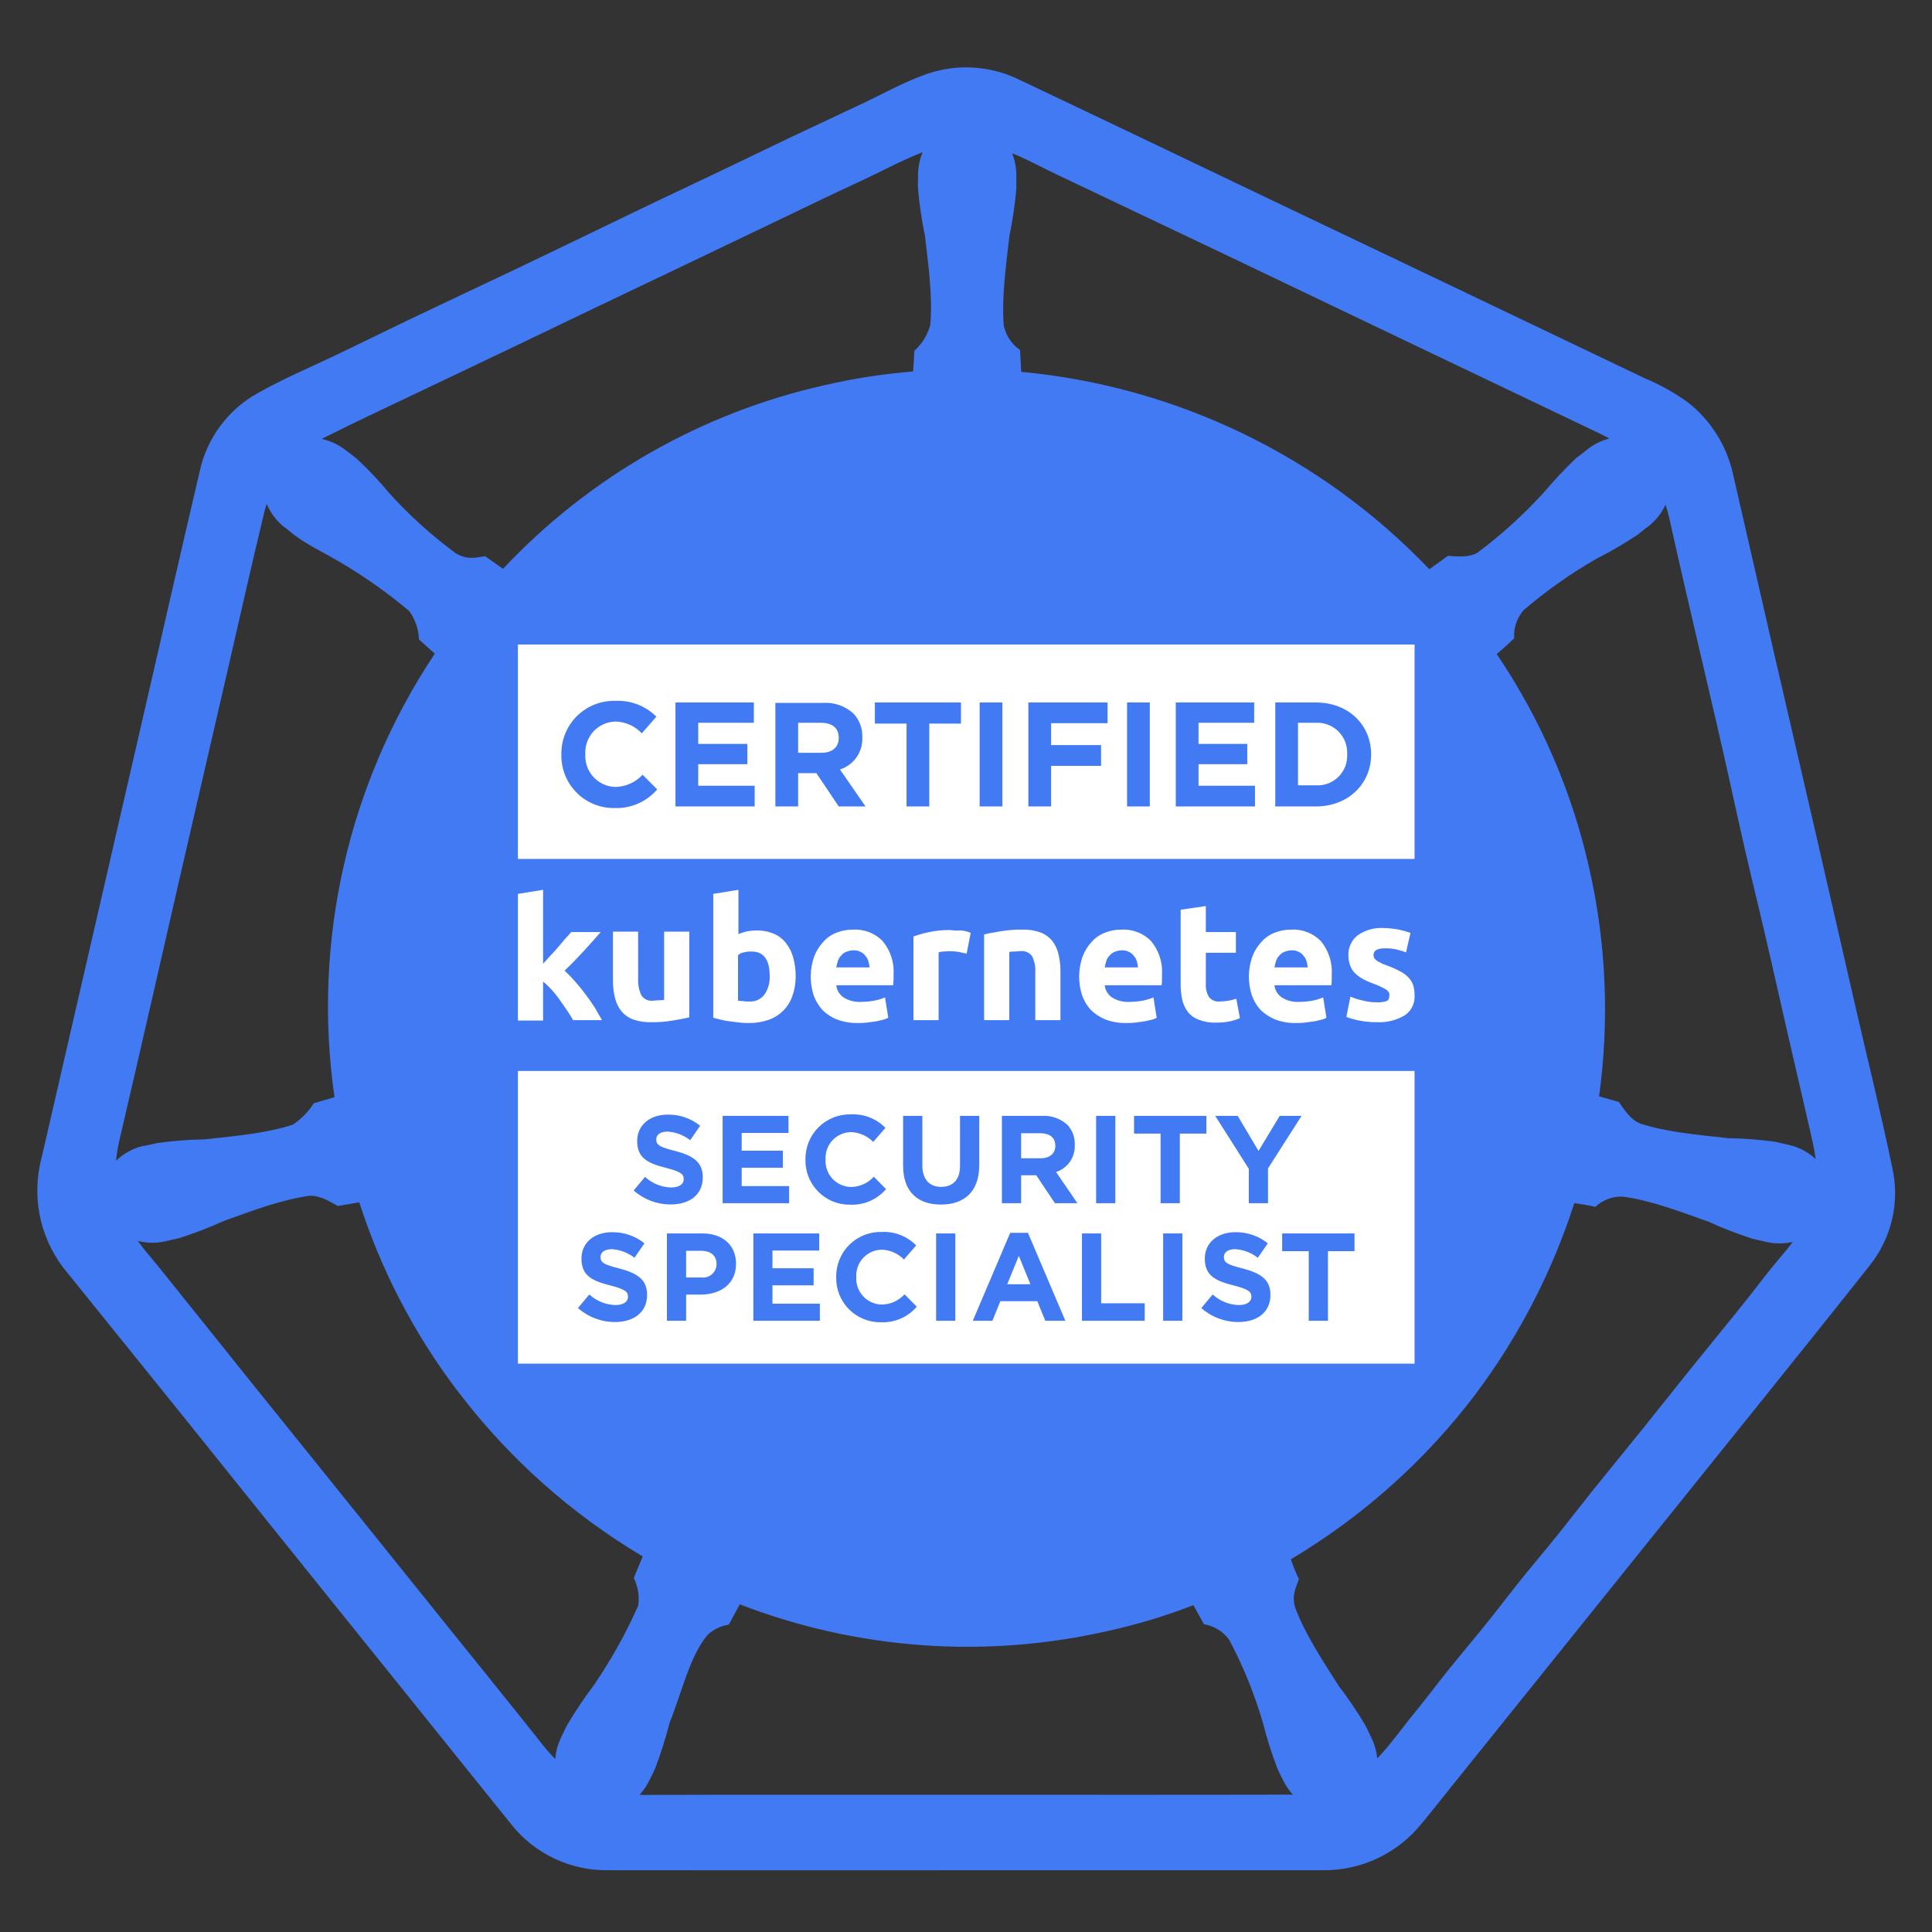
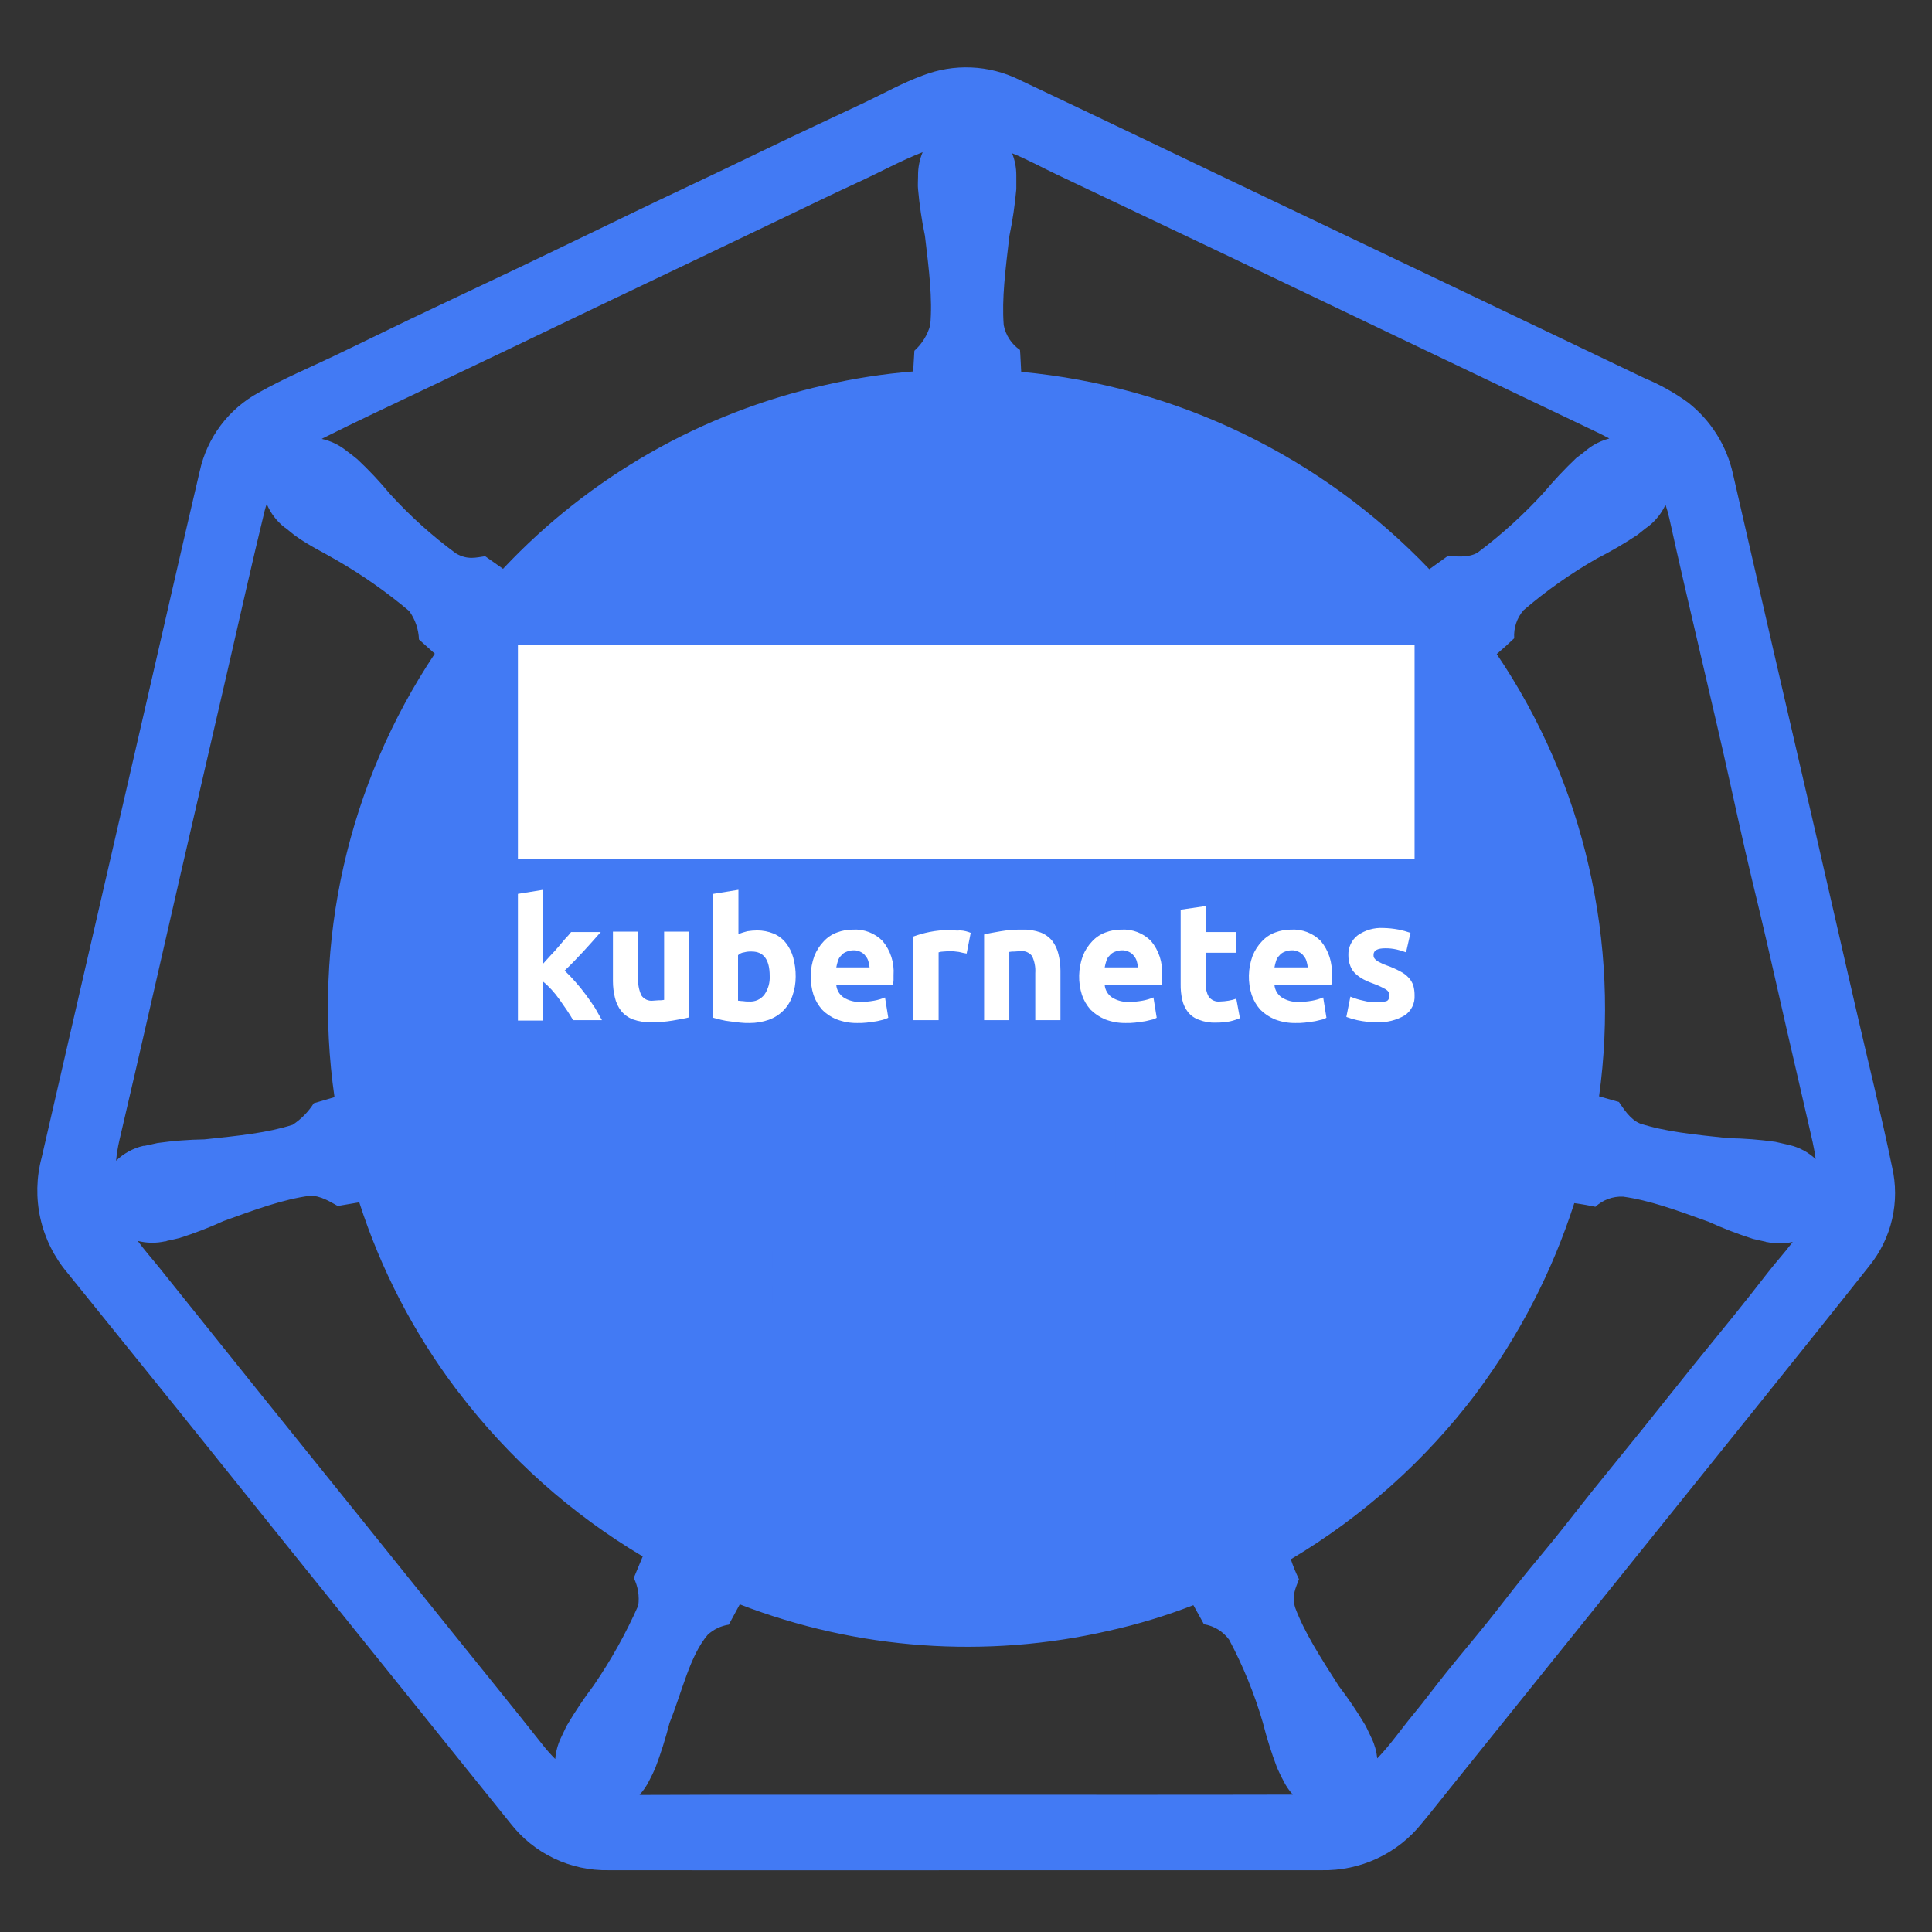
<svg xmlns="http://www.w3.org/2000/svg" width="110" height="110" viewBox="0 0 110 110" fill="none">
  <rect x="0" y="0" width="110" height="110" fill="#333333" stroke="none" />
  <path d="M107.731 66.456C107.103 63.415 106.35 60.4 105.655 57.372C104.874 53.975 104.095 50.577 103.318 47.178C102.547 43.828 101.772 40.478 100.994 37.129C100.217 33.754 99.45 30.378 98.672 27.003C98.319 25.387 97.415 23.943 96.115 22.92C95.344 22.363 94.512 21.897 93.634 21.532C86.446 18.092 79.256 14.659 72.062 11.231C67.379 8.995 62.701 6.749 58.011 4.529C57.163 4.115 56.239 3.881 55.296 3.841C54.353 3.801 53.412 3.957 52.532 4.298C51.39 4.718 50.325 5.314 49.228 5.836C47.371 6.718 45.502 7.576 43.652 8.472C42.009 9.268 40.362 10.055 38.711 10.834C36.971 11.65 35.245 12.496 33.513 13.329C32.11 14.004 30.708 14.683 29.302 15.352C27.335 16.288 25.363 17.212 23.398 18.15C21.946 18.844 20.505 19.56 19.052 20.252C17.604 20.942 16.122 21.567 14.726 22.355C13.878 22.816 13.139 23.455 12.56 24.227C11.982 24.999 11.576 25.887 11.371 26.83C10.319 31.318 9.297 35.814 8.264 40.307C6.302 48.838 4.338 57.369 2.373 65.899C2.069 67.032 2.044 68.222 2.299 69.367C2.555 70.513 3.085 71.579 3.842 72.475C8.016 77.635 12.178 82.805 16.328 87.986C20.573 93.264 24.819 98.54 29.066 103.817C29.726 104.666 30.576 105.35 31.547 105.812C32.518 106.275 33.584 106.504 34.66 106.482C41.412 106.488 48.163 106.489 54.915 106.484C61.691 106.484 68.467 106.483 75.243 106.482C76.337 106.506 77.423 106.276 78.414 105.812C79.406 105.347 80.276 104.661 80.959 103.805C81.495 103.162 82.009 102.503 82.533 101.851C86.326 97.133 90.12 92.414 93.913 87.696C95.941 85.175 97.968 82.653 99.995 80.131C102.149 77.445 104.308 74.764 106.442 72.063C107.067 71.287 107.508 70.379 107.731 69.407C107.955 68.436 107.954 67.427 107.731 66.456ZM96.957 37.841C97.477 40.089 98.013 42.333 98.506 44.587C98.789 45.877 99.076 47.166 99.369 48.455C99.635 49.625 99.923 50.793 100.202 51.962C100.726 54.16 101.213 56.368 101.719 58.571C102.143 60.418 102.576 62.263 102.997 64.111C103.139 64.737 103.296 65.359 103.377 65.995C102.959 65.602 102.446 65.327 101.888 65.195C101.657 65.149 101.31 65.056 101.079 65.01C100.19 64.885 99.294 64.816 98.397 64.802C96.431 64.594 94.813 64.432 93.379 63.969C92.802 63.738 92.385 63.045 92.177 62.744L91.044 62.42C91.645 58.067 91.45 53.64 90.466 49.357C89.486 45.027 87.706 40.918 85.218 37.241C85.518 36.987 86.05 36.502 86.212 36.34C86.172 35.759 86.363 35.185 86.744 34.744C88.035 33.636 89.429 32.653 90.906 31.808C91.71 31.4 92.49 30.945 93.241 30.444C93.426 30.305 93.657 30.097 93.865 29.958C94.278 29.632 94.608 29.214 94.827 28.736C94.915 28.994 94.988 29.256 95.047 29.522C95.319 30.76 95.601 31.995 95.885 33.23C96.239 34.768 96.601 36.304 96.957 37.841ZM60.153 9.928C66.687 13.025 73.215 16.138 79.734 19.265C83.452 21.039 87.17 22.814 90.887 24.59C91.138 24.709 91.385 24.835 91.629 24.967C91.173 25.086 90.745 25.297 90.374 25.588C90.189 25.75 89.934 25.935 89.749 26.074C89.097 26.694 88.479 27.35 87.9 28.039C86.754 29.295 85.492 30.441 84.131 31.461C83.599 31.785 82.79 31.669 82.443 31.646L81.38 32.409C75.242 25.984 66.99 21.994 58.143 21.172C58.12 20.802 58.096 20.132 58.073 19.924C57.591 19.594 57.259 19.087 57.148 18.513C57.033 17.01 57.241 15.392 57.472 13.427C57.655 12.549 57.786 11.661 57.865 10.768V9.981C57.866 9.552 57.785 9.126 57.626 8.726C58.49 9.074 59.311 9.529 60.153 9.928ZM24.088 22.207C25.702 21.435 27.319 20.67 28.933 19.898C30.613 19.095 32.291 18.29 33.969 17.482C35.605 16.699 37.242 15.918 38.88 15.139C40.593 14.321 42.306 13.501 44.018 12.68C45.654 11.898 47.283 11.103 48.929 10.344C50.133 9.788 51.298 9.148 52.532 8.663C52.358 9.081 52.269 9.529 52.27 9.981V10.051C52.27 10.282 52.247 10.559 52.27 10.768C52.349 11.661 52.48 12.549 52.663 13.426C52.894 15.369 53.102 17.01 52.964 18.513C52.808 19.075 52.495 19.58 52.062 19.97L51.992 21.149C50.288 21.286 48.595 21.549 46.929 21.935C39.925 23.512 33.555 27.152 28.64 32.386C28.339 32.178 27.785 31.785 27.623 31.669C27.114 31.738 26.628 31.9 25.958 31.507C24.592 30.502 23.33 29.363 22.189 28.108C21.616 27.414 20.998 26.758 20.34 26.143C20.178 26.005 19.9 25.796 19.715 25.658C19.307 25.331 18.83 25.102 18.319 24.99C18.345 24.977 18.368 24.961 18.394 24.948C20.275 24.001 22.188 23.116 24.088 22.207ZM10.266 49.838C11.157 45.961 12.052 42.085 12.949 38.209C13.651 35.167 14.329 32.119 15.067 29.085C15.1 28.95 15.145 28.822 15.185 28.691C15.405 29.215 15.755 29.675 16.201 30.027C16.224 30.027 16.224 30.051 16.247 30.051C16.432 30.189 16.663 30.398 16.825 30.513C17.634 31.091 18.351 31.415 19.137 31.877C20.608 32.723 22.001 33.698 23.299 34.791C23.64 35.263 23.833 35.827 23.854 36.409L24.756 37.218C19.803 44.642 17.769 53.634 19.045 62.467L17.866 62.813C17.557 63.303 17.147 63.721 16.663 64.039C15.23 64.501 13.611 64.663 11.646 64.871C10.748 64.885 9.853 64.954 8.964 65.079C8.756 65.126 8.455 65.195 8.224 65.241H8.155C7.573 65.379 7.039 65.671 6.609 66.087C6.645 65.701 6.707 65.319 6.794 64.941C7.972 59.912 9.109 54.872 10.266 49.838ZM26.097 79.253C28.962 83.019 32.526 86.198 36.594 88.617L36.085 89.842C36.326 90.329 36.414 90.877 36.339 91.414C35.634 93.008 34.782 94.533 33.796 95.969C33.253 96.688 32.751 97.436 32.293 98.212C32.178 98.42 32.039 98.744 31.923 98.975C31.751 99.345 31.646 99.744 31.614 100.151C31.381 99.918 31.161 99.672 30.955 99.415C29.179 97.168 27.371 94.947 25.577 92.715C23.845 90.559 22.112 88.404 20.38 86.249C18.453 83.855 16.526 81.463 14.598 79.07C12.758 76.781 10.921 74.49 9.086 72.196C8.674 71.681 8.229 71.188 7.843 70.653C8.354 70.784 8.889 70.791 9.403 70.675H9.449C9.467 70.672 9.483 70.664 9.496 70.652C9.727 70.605 10.027 70.536 10.212 70.49C11.072 70.218 11.913 69.894 12.733 69.519C14.582 68.848 16.108 68.293 17.611 68.085C18.235 68.039 18.883 68.478 19.23 68.663L20.455 68.455C21.68 72.265 23.532 75.844 25.935 79.045M55.023 102.185C50.415 102.185 45.807 102.185 41.199 102.185C39.659 102.186 38.119 102.189 36.579 102.197C36.522 102.197 36.469 102.189 36.413 102.189C36.635 101.947 36.82 101.675 36.964 101.38C37.079 101.172 37.218 100.871 37.31 100.663C37.629 99.824 37.899 98.967 38.12 98.097C38.86 96.247 39.276 94.281 40.293 93.079C40.627 92.77 41.046 92.569 41.495 92.501L42.12 91.345C48.818 93.933 56.138 94.456 63.137 92.848C64.775 92.485 66.382 91.998 67.946 91.391C68.131 91.715 68.455 92.316 68.547 92.478C69.122 92.571 69.637 92.887 69.981 93.357C70.78 94.859 71.423 96.44 71.9 98.073C72.12 98.944 72.39 99.801 72.709 100.64C72.802 100.848 72.94 101.149 73.056 101.357C73.199 101.656 73.385 101.933 73.609 102.179C67.413 102.194 61.218 102.185 55.023 102.185ZM84.085 79.276C86.515 76.014 88.39 72.374 89.634 68.501C90.004 68.547 90.628 68.663 90.836 68.709C91.047 68.514 91.294 68.362 91.564 68.262C91.834 68.163 92.121 68.119 92.408 68.131C93.911 68.339 95.437 68.894 97.287 69.565C98.107 69.938 98.949 70.262 99.807 70.536C100.015 70.582 100.293 70.652 100.524 70.698C100.541 70.7 100.558 70.708 100.57 70.721H100.616C101.096 70.822 101.592 70.819 102.07 70.711C101.616 71.32 101.094 71.881 100.631 72.483C99.988 73.319 99.33 74.144 98.669 74.966C97.923 75.895 97.162 76.812 96.415 77.741C95.441 78.951 94.478 80.171 93.504 81.382C92.544 82.574 91.571 83.756 90.613 84.949C89.941 85.786 89.29 86.639 88.617 87.475C87.961 88.29 87.282 89.085 86.627 89.9C85.964 90.725 85.326 91.571 84.662 92.396C83.91 93.331 83.134 94.247 82.382 95.182C81.727 95.996 81.106 96.838 80.441 97.644C79.773 98.452 79.174 99.326 78.452 100.078C78.44 100.091 78.426 100.102 78.414 100.115C78.376 99.719 78.268 99.333 78.096 98.975C77.981 98.744 77.842 98.42 77.726 98.212C77.269 97.444 76.767 96.703 76.224 95.993C75.16 94.328 74.281 92.964 73.749 91.553C73.518 90.836 73.796 90.374 73.958 89.912C73.777 89.545 73.622 89.167 73.495 88.779C77.586 86.345 81.167 83.141 84.038 79.345" fill="#427AF4" />
  <path d="M29.488 36.696H80.54V48.904H29.488V36.696ZM29.488 50.894V58.107H30.921V55.888C31.095 56.029 31.257 56.184 31.407 56.35C31.574 56.532 31.728 56.726 31.869 56.928C32.008 57.136 32.147 57.321 32.286 57.529C32.424 57.737 32.54 57.922 32.632 58.084H34.274C34.158 57.876 34.02 57.645 33.881 57.391C33.719 57.136 33.534 56.882 33.349 56.628C33.161 56.371 32.961 56.124 32.748 55.888C32.559 55.669 32.359 55.46 32.147 55.263C32.54 54.894 32.887 54.524 33.211 54.177C33.534 53.83 33.858 53.46 34.205 53.067H32.517C32.416 53.197 32.308 53.32 32.193 53.437C32.078 53.576 31.939 53.737 31.8 53.899C31.661 54.061 31.523 54.223 31.361 54.385C31.222 54.547 31.06 54.709 30.922 54.87V50.662L29.488 50.894ZM34.898 53.067V55.865C34.898 56.184 34.937 56.502 35.014 56.812C35.077 57.081 35.195 57.333 35.361 57.552C35.538 57.769 35.77 57.937 36.031 58.038C36.372 58.159 36.733 58.214 37.095 58.2C37.498 58.205 37.9 58.174 38.297 58.107C38.667 58.038 38.991 57.992 39.245 57.922V53.044H37.812V56.928C37.713 56.948 37.612 56.956 37.511 56.951C37.395 56.951 37.28 56.974 37.187 56.974C37.059 56.991 36.928 56.972 36.809 56.919C36.691 56.866 36.59 56.781 36.517 56.674C36.375 56.362 36.312 56.021 36.332 55.68V53.044H34.898V53.067ZM40.609 50.894V57.946C40.748 57.992 40.887 58.015 41.048 58.061C41.223 58.105 41.401 58.136 41.58 58.154L42.135 58.223C42.312 58.242 42.489 58.249 42.667 58.246C43.045 58.249 43.42 58.186 43.777 58.061C44.09 57.948 44.375 57.766 44.609 57.529C44.839 57.294 45.013 57.009 45.118 56.697C45.241 56.348 45.304 55.98 45.303 55.61C45.307 55.243 45.26 54.878 45.164 54.523C45.082 54.221 44.941 53.938 44.748 53.691C44.566 53.458 44.327 53.275 44.054 53.159C43.754 53.036 43.431 52.973 43.106 52.974C42.92 52.976 42.735 52.992 42.551 53.021C42.379 53.064 42.209 53.118 42.043 53.182V50.662L40.609 50.894ZM42.366 54.223C42.51 54.185 42.658 54.169 42.806 54.177C43.476 54.177 43.823 54.639 43.823 55.564C43.844 55.942 43.738 56.316 43.523 56.628C43.421 56.762 43.287 56.868 43.134 56.937C42.98 57.006 42.812 57.034 42.644 57.021C42.528 57.026 42.411 57.018 42.297 56.998C42.181 56.998 42.089 56.974 42.02 56.974V54.385C42.115 54.295 42.236 54.238 42.366 54.223ZM50.875 55.795V55.518C50.926 54.814 50.703 54.118 50.251 53.576C50.032 53.354 49.768 53.182 49.477 53.07C49.186 52.959 48.874 52.91 48.563 52.928C48.255 52.926 47.949 52.981 47.661 53.09C47.37 53.196 47.108 53.37 46.898 53.599C46.669 53.839 46.488 54.122 46.366 54.431C46.106 55.145 46.09 55.926 46.32 56.651C46.426 56.957 46.591 57.24 46.806 57.483C47.041 57.725 47.325 57.914 47.638 58.038C48.014 58.182 48.414 58.253 48.817 58.246C48.995 58.25 49.172 58.242 49.349 58.223C49.534 58.2 49.696 58.177 49.858 58.154C50.02 58.13 50.158 58.084 50.274 58.061C50.378 58.035 50.479 57.996 50.575 57.946L50.389 56.789C50.189 56.874 49.98 56.936 49.765 56.974C49.514 57.02 49.258 57.044 49.002 57.044C48.66 57.06 48.321 56.972 48.031 56.789C47.916 56.711 47.818 56.608 47.746 56.489C47.675 56.369 47.63 56.235 47.615 56.096H50.852C50.852 55.98 50.875 55.888 50.875 55.795ZM47.615 55.078C47.638 54.953 47.669 54.83 47.707 54.709C47.741 54.593 47.805 54.49 47.892 54.408C47.964 54.314 48.06 54.242 48.17 54.2C48.301 54.142 48.443 54.111 48.586 54.107C48.731 54.1 48.875 54.132 49.002 54.2C49.114 54.251 49.21 54.33 49.28 54.431C49.356 54.518 49.411 54.62 49.441 54.732C49.476 54.845 49.499 54.961 49.511 55.078H47.615ZM54.343 52.974C54.228 52.974 54.135 52.951 54.066 52.951C53.678 52.951 53.29 52.989 52.91 53.067C52.603 53.129 52.302 53.214 52.008 53.321V58.084H53.441V54.223C53.531 54.193 53.625 54.177 53.719 54.177C53.835 54.177 53.95 54.154 54.043 54.154C54.228 54.156 54.414 54.171 54.598 54.2C54.759 54.246 54.921 54.269 55.037 54.292L55.268 53.113C55.178 53.075 55.085 53.044 54.991 53.021C54.885 52.994 54.776 52.978 54.667 52.974C54.559 52.986 54.451 52.986 54.343 52.974ZM60.378 58.107V55.263C60.377 54.944 60.338 54.626 60.262 54.316C60.199 54.047 60.081 53.795 59.916 53.576C59.738 53.359 59.507 53.191 59.245 53.09C58.904 52.969 58.543 52.914 58.181 52.928C57.779 52.923 57.376 52.954 56.979 53.021C56.609 53.09 56.285 53.136 56.031 53.206V58.084H57.465V54.2C57.563 54.18 57.664 54.172 57.765 54.177C57.881 54.177 57.996 54.154 58.089 54.154C58.215 54.138 58.343 54.156 58.461 54.204C58.578 54.253 58.681 54.331 58.759 54.431C58.904 54.733 58.968 55.068 58.944 55.402V58.084H60.378L60.378 58.107ZM66.158 55.795V55.518C66.21 54.814 65.986 54.118 65.534 53.576C65.315 53.354 65.051 53.182 64.76 53.07C64.469 52.959 64.157 52.91 63.846 52.928C63.538 52.926 63.232 52.981 62.944 53.09C62.653 53.196 62.391 53.37 62.181 53.599C61.952 53.839 61.771 54.122 61.65 54.431C61.389 55.145 61.373 55.926 61.603 56.651C61.709 56.957 61.874 57.24 62.089 57.483C62.328 57.72 62.611 57.908 62.921 58.038C63.297 58.182 63.698 58.253 64.1 58.246C64.278 58.25 64.456 58.242 64.632 58.223C64.817 58.2 64.979 58.177 65.141 58.154C65.303 58.13 65.441 58.084 65.557 58.061C65.663 58.041 65.765 58.002 65.858 57.946L65.673 56.789C65.472 56.874 65.263 56.936 65.048 56.974C64.797 57.02 64.541 57.044 64.285 57.044C63.943 57.06 63.604 56.972 63.314 56.789C63.199 56.711 63.102 56.608 63.03 56.489C62.958 56.369 62.913 56.235 62.898 56.096H66.135C66.153 55.997 66.161 55.896 66.158 55.795ZM62.898 55.078C62.921 54.953 62.952 54.83 62.991 54.709C63.024 54.593 63.088 54.49 63.175 54.408C63.247 54.314 63.343 54.242 63.453 54.2C63.584 54.142 63.726 54.111 63.869 54.107C64.014 54.1 64.158 54.132 64.285 54.2C64.397 54.251 64.493 54.33 64.563 54.431C64.639 54.518 64.694 54.62 64.725 54.732C64.759 54.845 64.782 54.961 64.794 55.078H62.898ZM67.222 51.795V56.026C67.216 56.33 67.247 56.633 67.314 56.928C67.37 57.181 67.48 57.417 67.638 57.622C67.801 57.824 68.017 57.976 68.262 58.061C68.571 58.182 68.902 58.238 69.233 58.223C69.497 58.226 69.76 58.203 70.019 58.154C70.217 58.109 70.411 58.047 70.597 57.969L70.389 56.859C70.247 56.911 70.1 56.95 69.95 56.974C69.79 57.001 69.627 57.017 69.465 57.021C69.342 57.036 69.217 57.019 69.103 56.97C68.989 56.921 68.891 56.843 68.817 56.743C68.696 56.524 68.64 56.276 68.655 56.026V54.246H70.366V53.067H68.655V51.587L67.222 51.795ZM75.823 55.795V55.518C75.874 54.814 75.65 54.118 75.199 53.576C74.979 53.354 74.715 53.182 74.424 53.07C74.133 52.959 73.822 52.91 73.511 52.928C73.203 52.926 72.897 52.981 72.609 53.09C72.317 53.196 72.056 53.37 71.846 53.599C71.617 53.839 71.436 54.122 71.314 54.431C71.054 55.145 71.037 55.926 71.268 56.651C71.374 56.957 71.539 57.24 71.754 57.483C71.993 57.72 72.275 57.908 72.586 58.038C72.962 58.182 73.362 58.253 73.765 58.246C73.943 58.25 74.12 58.242 74.297 58.223C74.482 58.2 74.644 58.177 74.806 58.154C74.967 58.13 75.106 58.084 75.222 58.061C75.328 58.041 75.43 58.002 75.522 57.946L75.337 56.789C75.137 56.874 74.927 56.936 74.713 56.974C74.461 57.02 74.206 57.044 73.95 57.044C73.608 57.06 73.269 56.972 72.979 56.789C72.863 56.711 72.766 56.608 72.694 56.489C72.623 56.369 72.578 56.235 72.563 56.096H75.8C75.818 55.997 75.826 55.896 75.823 55.795ZM72.563 55.078C72.585 54.953 72.616 54.83 72.655 54.709C72.689 54.593 72.753 54.49 72.84 54.408C72.912 54.314 73.008 54.242 73.118 54.2C73.249 54.142 73.39 54.111 73.534 54.107C73.678 54.1 73.822 54.132 73.95 54.2C74.062 54.251 74.158 54.33 74.228 54.431C74.303 54.518 74.359 54.62 74.389 54.732C74.424 54.845 74.447 54.961 74.459 55.078H72.563ZM78.944 56.998C78.765 57.053 78.577 57.076 78.389 57.067C78.132 57.07 77.875 57.039 77.626 56.974C77.373 56.922 77.125 56.844 76.886 56.743L76.655 57.899C76.859 57.976 77.067 58.038 77.279 58.084C77.644 58.164 78.016 58.203 78.389 58.2C78.948 58.228 79.503 58.091 79.985 57.807C80.167 57.682 80.315 57.512 80.412 57.314C80.509 57.115 80.553 56.895 80.54 56.674C80.542 56.486 80.519 56.3 80.47 56.119C80.417 55.956 80.331 55.806 80.216 55.68C80.078 55.528 79.913 55.402 79.73 55.31C79.478 55.173 79.215 55.057 78.944 54.963C78.816 54.922 78.692 54.868 78.574 54.801C78.491 54.765 78.414 54.719 78.343 54.662C78.298 54.622 78.259 54.575 78.228 54.523C78.207 54.472 78.199 54.417 78.204 54.362C78.204 54.107 78.436 53.992 78.875 53.992C79.093 53.989 79.31 54.013 79.522 54.061C79.704 54.101 79.881 54.155 80.054 54.223L80.308 53.113C80.089 53.036 79.865 52.975 79.638 52.928C79.348 52.873 79.054 52.842 78.759 52.836C78.241 52.808 77.728 52.954 77.303 53.252C77.13 53.385 76.993 53.557 76.9 53.754C76.808 53.951 76.763 54.167 76.771 54.385C76.769 54.598 76.808 54.81 76.886 55.009C76.951 55.177 77.054 55.328 77.187 55.448C77.328 55.575 77.483 55.683 77.649 55.772C77.844 55.871 78.044 55.956 78.251 56.026C78.474 56.109 78.691 56.21 78.898 56.327C79.037 56.419 79.106 56.512 79.106 56.628C79.106 56.836 79.06 56.951 78.944 56.998Z" fill="white" />
-   <path d="M34.991 46.007C35.45 46.024 35.906 45.938 36.327 45.754C36.747 45.569 37.12 45.292 37.419 44.944L36.586 44.111C36.389 44.326 36.149 44.498 35.883 44.617C35.617 44.736 35.329 44.8 35.037 44.805C34.802 44.799 34.571 44.747 34.356 44.65C34.142 44.553 33.95 44.415 33.79 44.242C33.63 44.07 33.507 43.867 33.428 43.646C33.348 43.425 33.313 43.19 33.326 42.955V42.932C33.313 42.697 33.348 42.463 33.428 42.242C33.508 42.021 33.631 41.818 33.79 41.645C33.95 41.473 34.142 41.334 34.357 41.237C34.571 41.141 34.802 41.088 35.037 41.082C35.32 41.088 35.599 41.15 35.857 41.265C36.115 41.38 36.347 41.546 36.54 41.753L37.372 40.805C37.067 40.501 36.702 40.264 36.3 40.108C35.898 39.953 35.468 39.883 35.037 39.903C34.632 39.893 34.23 39.964 33.853 40.113C33.477 40.263 33.135 40.487 32.847 40.772C32.56 41.057 32.333 41.398 32.181 41.773C32.029 42.148 31.954 42.55 31.962 42.955V42.978C31.956 43.378 32.029 43.775 32.179 44.145C32.329 44.515 32.552 44.852 32.835 45.134C33.117 45.417 33.454 45.64 33.824 45.79C34.195 45.94 34.591 46.014 34.991 46.007ZM42.968 44.736H39.754V43.51H42.551V42.354H39.754V41.152H42.921V39.996H38.459V45.915H42.968V44.736ZM45.442 44.019H46.482L47.754 45.915H49.28L47.823 43.811C48.207 43.689 48.54 43.444 48.77 43.114C49 42.783 49.114 42.386 49.095 41.984V41.961C49.103 41.715 49.063 41.469 48.976 41.239C48.888 41.009 48.756 40.798 48.586 40.62C48.352 40.409 48.078 40.247 47.78 40.144C47.482 40.04 47.167 39.998 46.852 40.019H44.147V45.915H45.442L45.442 44.019ZM45.442 41.152H46.736C47.361 41.152 47.754 41.429 47.754 42.007V42.03C47.754 42.539 47.384 42.863 46.76 42.863H45.442V41.152ZM51.615 45.915H52.91V41.198H54.713V39.996H49.812V41.198H51.615L51.615 45.915ZM55.777 39.996H57.072V45.915H55.777V39.996ZM59.846 43.603H62.69V42.423H59.846V41.175H63.06V39.996H58.551V45.915H59.846V43.603ZM64.17 39.996H65.465V45.915H64.17V39.996ZM71.453 44.736H68.239V43.51H71.014V42.354H68.239V41.152H71.407V39.996H66.944V45.915H71.453L71.453 44.736ZM78.066 42.955C78.066 41.267 76.771 39.996 74.921 39.996H72.609V45.915H74.921C76.771 45.915 78.066 44.62 78.066 42.955ZM73.904 41.152H74.921C75.158 41.14 75.395 41.178 75.616 41.264C75.837 41.349 76.038 41.48 76.206 41.647C76.374 41.815 76.504 42.016 76.59 42.237C76.675 42.459 76.713 42.695 76.702 42.932V42.955C76.713 43.191 76.674 43.426 76.588 43.646C76.502 43.866 76.371 44.065 76.203 44.231C76.035 44.397 75.834 44.525 75.614 44.608C75.393 44.691 75.157 44.727 74.921 44.712H73.904V41.152Z" fill="#427AF4" />
-   <path d="M29.488 60.976H80.54V77.641H29.488V60.976Z" fill="white" />
  <path d="M36.079 67.781L36.725 67.007C37.13 67.381 37.658 67.595 38.209 67.61C38.657 67.61 38.927 67.433 38.927 67.141V67.127C38.927 66.85 38.756 66.708 37.925 66.495C36.924 66.24 36.278 65.962 36.278 64.975V64.961C36.278 64.059 37.002 63.462 38.018 63.462C38.688 63.451 39.341 63.675 39.864 64.094L39.296 64.918C38.925 64.628 38.474 64.457 38.003 64.428C37.584 64.428 37.364 64.62 37.364 64.861V64.876C37.364 65.202 37.577 65.309 38.437 65.529C39.445 65.792 40.013 66.154 40.013 67.021V67.035C40.013 68.022 39.261 68.576 38.188 68.576C37.411 68.579 36.66 68.296 36.079 67.781ZM41.143 63.533H44.893V64.506H42.229V65.515H44.573V66.488H42.229V67.532H44.928V68.505H41.143V63.533ZM45.859 66.033V66.019C45.853 65.678 45.916 65.339 46.044 65.023C46.173 64.707 46.364 64.42 46.606 64.18C46.848 63.94 47.137 63.751 47.454 63.625C47.771 63.499 48.11 63.439 48.451 63.448C48.814 63.43 49.176 63.489 49.514 63.621C49.852 63.753 50.158 63.956 50.412 64.215L49.716 65.018C49.382 64.671 48.925 64.47 48.444 64.457C48.247 64.461 48.053 64.504 47.872 64.585C47.692 64.665 47.53 64.781 47.396 64.926C47.261 65.07 47.157 65.24 47.09 65.425C47.022 65.611 46.992 65.808 47.003 66.005V66.019C46.991 66.217 47.02 66.416 47.086 66.603C47.153 66.79 47.257 66.961 47.391 67.107C47.526 67.253 47.689 67.37 47.87 67.451C48.05 67.533 48.246 67.577 48.444 67.582C48.69 67.58 48.934 67.527 49.158 67.427C49.383 67.326 49.585 67.181 49.751 66.999L50.447 67.703C50.197 67.995 49.883 68.227 49.53 68.381C49.177 68.535 48.794 68.606 48.409 68.59C48.072 68.596 47.737 68.533 47.425 68.407C47.112 68.28 46.829 68.092 46.591 67.853C46.353 67.614 46.166 67.33 46.04 67.018C45.914 66.705 45.853 66.37 45.859 66.033ZM51.42 66.374V63.533H52.514V66.346C52.514 67.156 52.919 67.575 53.586 67.575C54.254 67.575 54.659 67.17 54.659 66.381V63.533H55.753V66.339C55.753 67.845 54.907 68.583 53.572 68.583C52.237 68.583 51.42 67.837 51.42 66.374ZM57.045 63.533H59.318C59.581 63.517 59.845 63.553 60.093 63.639C60.342 63.726 60.571 63.861 60.767 64.038C60.91 64.189 61.022 64.368 61.095 64.563C61.168 64.758 61.202 64.966 61.193 65.174V65.188C61.209 65.526 61.113 65.86 60.921 66.139C60.728 66.417 60.45 66.625 60.128 66.73L61.343 68.505H60.064L58.999 66.914H58.139V68.505H57.045V63.533ZM59.247 65.948C59.78 65.948 60.085 65.664 60.085 65.245V65.231C60.085 64.762 59.758 64.521 59.226 64.521H58.139V65.948H59.247ZM62.408 63.533H63.502V68.505H62.408V63.533ZM66.079 64.542H64.567V63.533H68.686V64.542H67.174V68.505H66.079L66.079 64.542ZM71.101 66.545L69.19 63.533H70.469L71.655 65.529L72.862 63.533H74.105L72.195 66.523V68.505H71.101V66.545ZM32.907 74.475L33.553 73.701C33.959 74.075 34.486 74.289 35.038 74.304C35.485 74.304 35.755 74.127 35.755 73.836V73.822C35.755 73.544 35.585 73.402 34.754 73.189C33.752 72.934 33.106 72.656 33.106 71.669V71.655C33.106 70.753 33.83 70.156 34.846 70.156C35.517 70.146 36.17 70.369 36.693 70.789L36.124 71.612C35.753 71.322 35.302 71.151 34.832 71.122C34.413 71.122 34.193 71.314 34.193 71.556V71.57C34.193 71.897 34.406 72.003 35.265 72.223C36.273 72.486 36.842 72.848 36.842 73.715V73.729C36.842 74.716 36.089 75.27 35.017 75.27C34.24 75.273 33.489 74.99 32.907 74.475ZM37.971 70.228H40.002C41.188 70.228 41.906 70.931 41.906 71.946V71.96C41.906 73.111 41.011 73.708 39.896 73.708H39.065V75.199H37.971V70.228ZM39.931 72.735C40.039 72.748 40.148 72.739 40.252 72.708C40.355 72.676 40.451 72.623 40.533 72.552C40.615 72.481 40.681 72.394 40.726 72.295C40.772 72.197 40.796 72.09 40.798 71.982V71.968C40.798 71.478 40.457 71.215 39.91 71.215H39.065V72.735L39.931 72.735ZM42.893 70.228H46.644V71.201H43.98V72.209H46.324V73.182H43.98V74.226H46.679V75.199H42.893V70.228ZM47.609 72.728V72.713C47.603 72.372 47.666 72.034 47.795 71.717C47.923 71.401 48.114 71.114 48.356 70.874C48.599 70.634 48.887 70.445 49.204 70.319C49.521 70.194 49.861 70.133 50.202 70.142C50.564 70.124 50.926 70.183 51.264 70.315C51.602 70.448 51.908 70.65 52.162 70.909L51.466 71.712C51.132 71.365 50.675 71.164 50.195 71.151C49.997 71.155 49.803 71.198 49.623 71.279C49.443 71.359 49.28 71.475 49.146 71.62C49.011 71.764 48.907 71.934 48.84 72.12C48.772 72.305 48.743 72.502 48.753 72.699V72.713C48.741 72.912 48.77 73.11 48.837 73.297C48.903 73.484 49.007 73.655 49.142 73.801C49.276 73.947 49.439 74.064 49.62 74.146C49.801 74.227 49.996 74.272 50.195 74.276C50.441 74.274 50.684 74.221 50.908 74.121C51.133 74.02 51.335 73.875 51.501 73.694L52.198 74.397C51.947 74.689 51.634 74.922 51.281 75.075C50.927 75.229 50.544 75.301 50.159 75.284C49.822 75.29 49.487 75.228 49.175 75.101C48.863 74.974 48.579 74.786 48.341 74.547C48.103 74.309 47.916 74.025 47.79 73.712C47.664 73.399 47.603 73.064 47.609 72.728ZM53.299 70.228H54.392V75.199H53.299V70.228ZM57.517 70.192H58.526L60.657 75.199H59.513L59.059 74.084H56.956L56.502 75.199H55.387L57.517 70.192ZM58.668 73.118L58.008 71.506L57.347 73.118H58.668ZM61.602 70.228H62.695V74.205H65.174V75.199H61.602V70.228ZM66.225 70.228H67.319V75.199H66.225V70.228ZM68.398 74.475L69.045 73.701C69.45 74.075 69.978 74.289 70.529 74.304C70.977 74.304 71.247 74.127 71.247 73.836V73.822C71.247 73.544 71.076 73.402 70.245 73.189C69.244 72.934 68.597 72.656 68.597 71.669V71.655C68.597 70.753 69.322 70.156 70.338 70.156C71.008 70.146 71.661 70.369 72.184 70.789L71.616 71.612C71.244 71.322 70.794 71.151 70.323 71.122C69.904 71.122 69.684 71.314 69.684 71.556V71.57C69.684 71.897 69.897 72.003 70.756 72.223C71.765 72.486 72.333 72.848 72.333 73.715V73.729C72.333 74.716 71.581 75.27 70.508 75.27C69.731 75.273 68.98 74.99 68.398 74.475ZM74.514 71.236H73.001V70.228H77.12V71.236H75.608V75.199H74.514V71.236Z" fill="#427AF4" />
</svg>